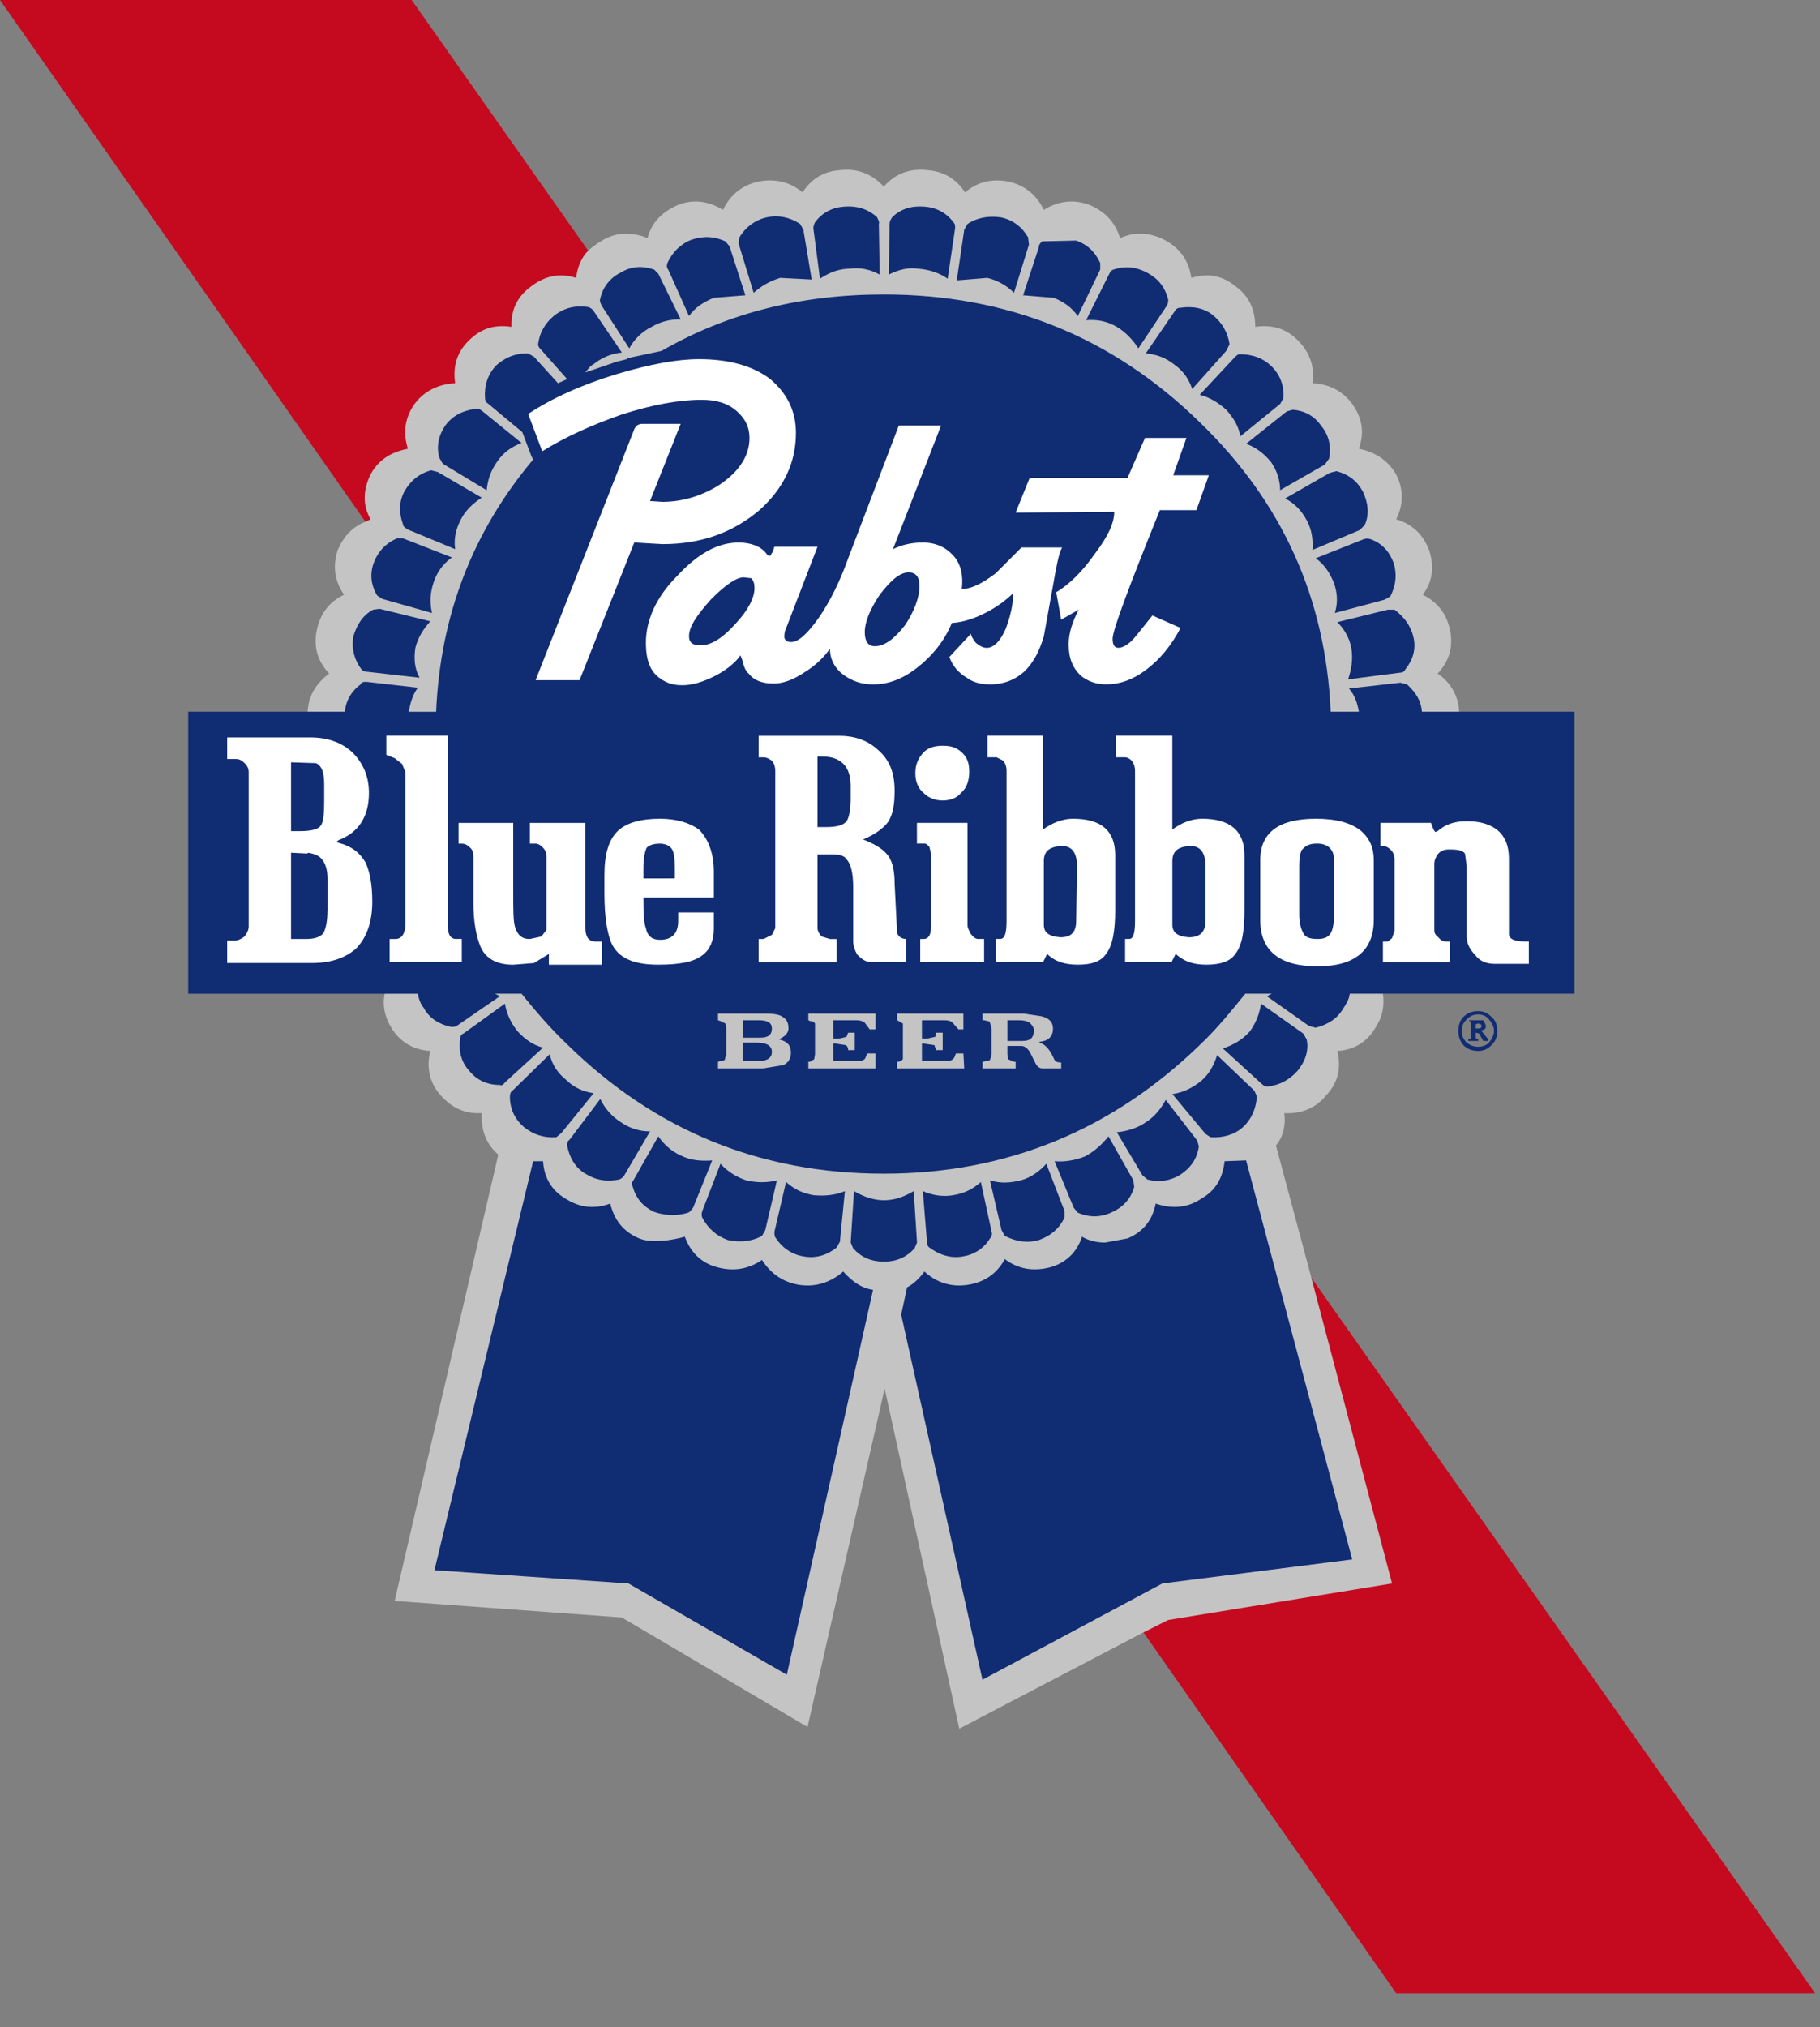
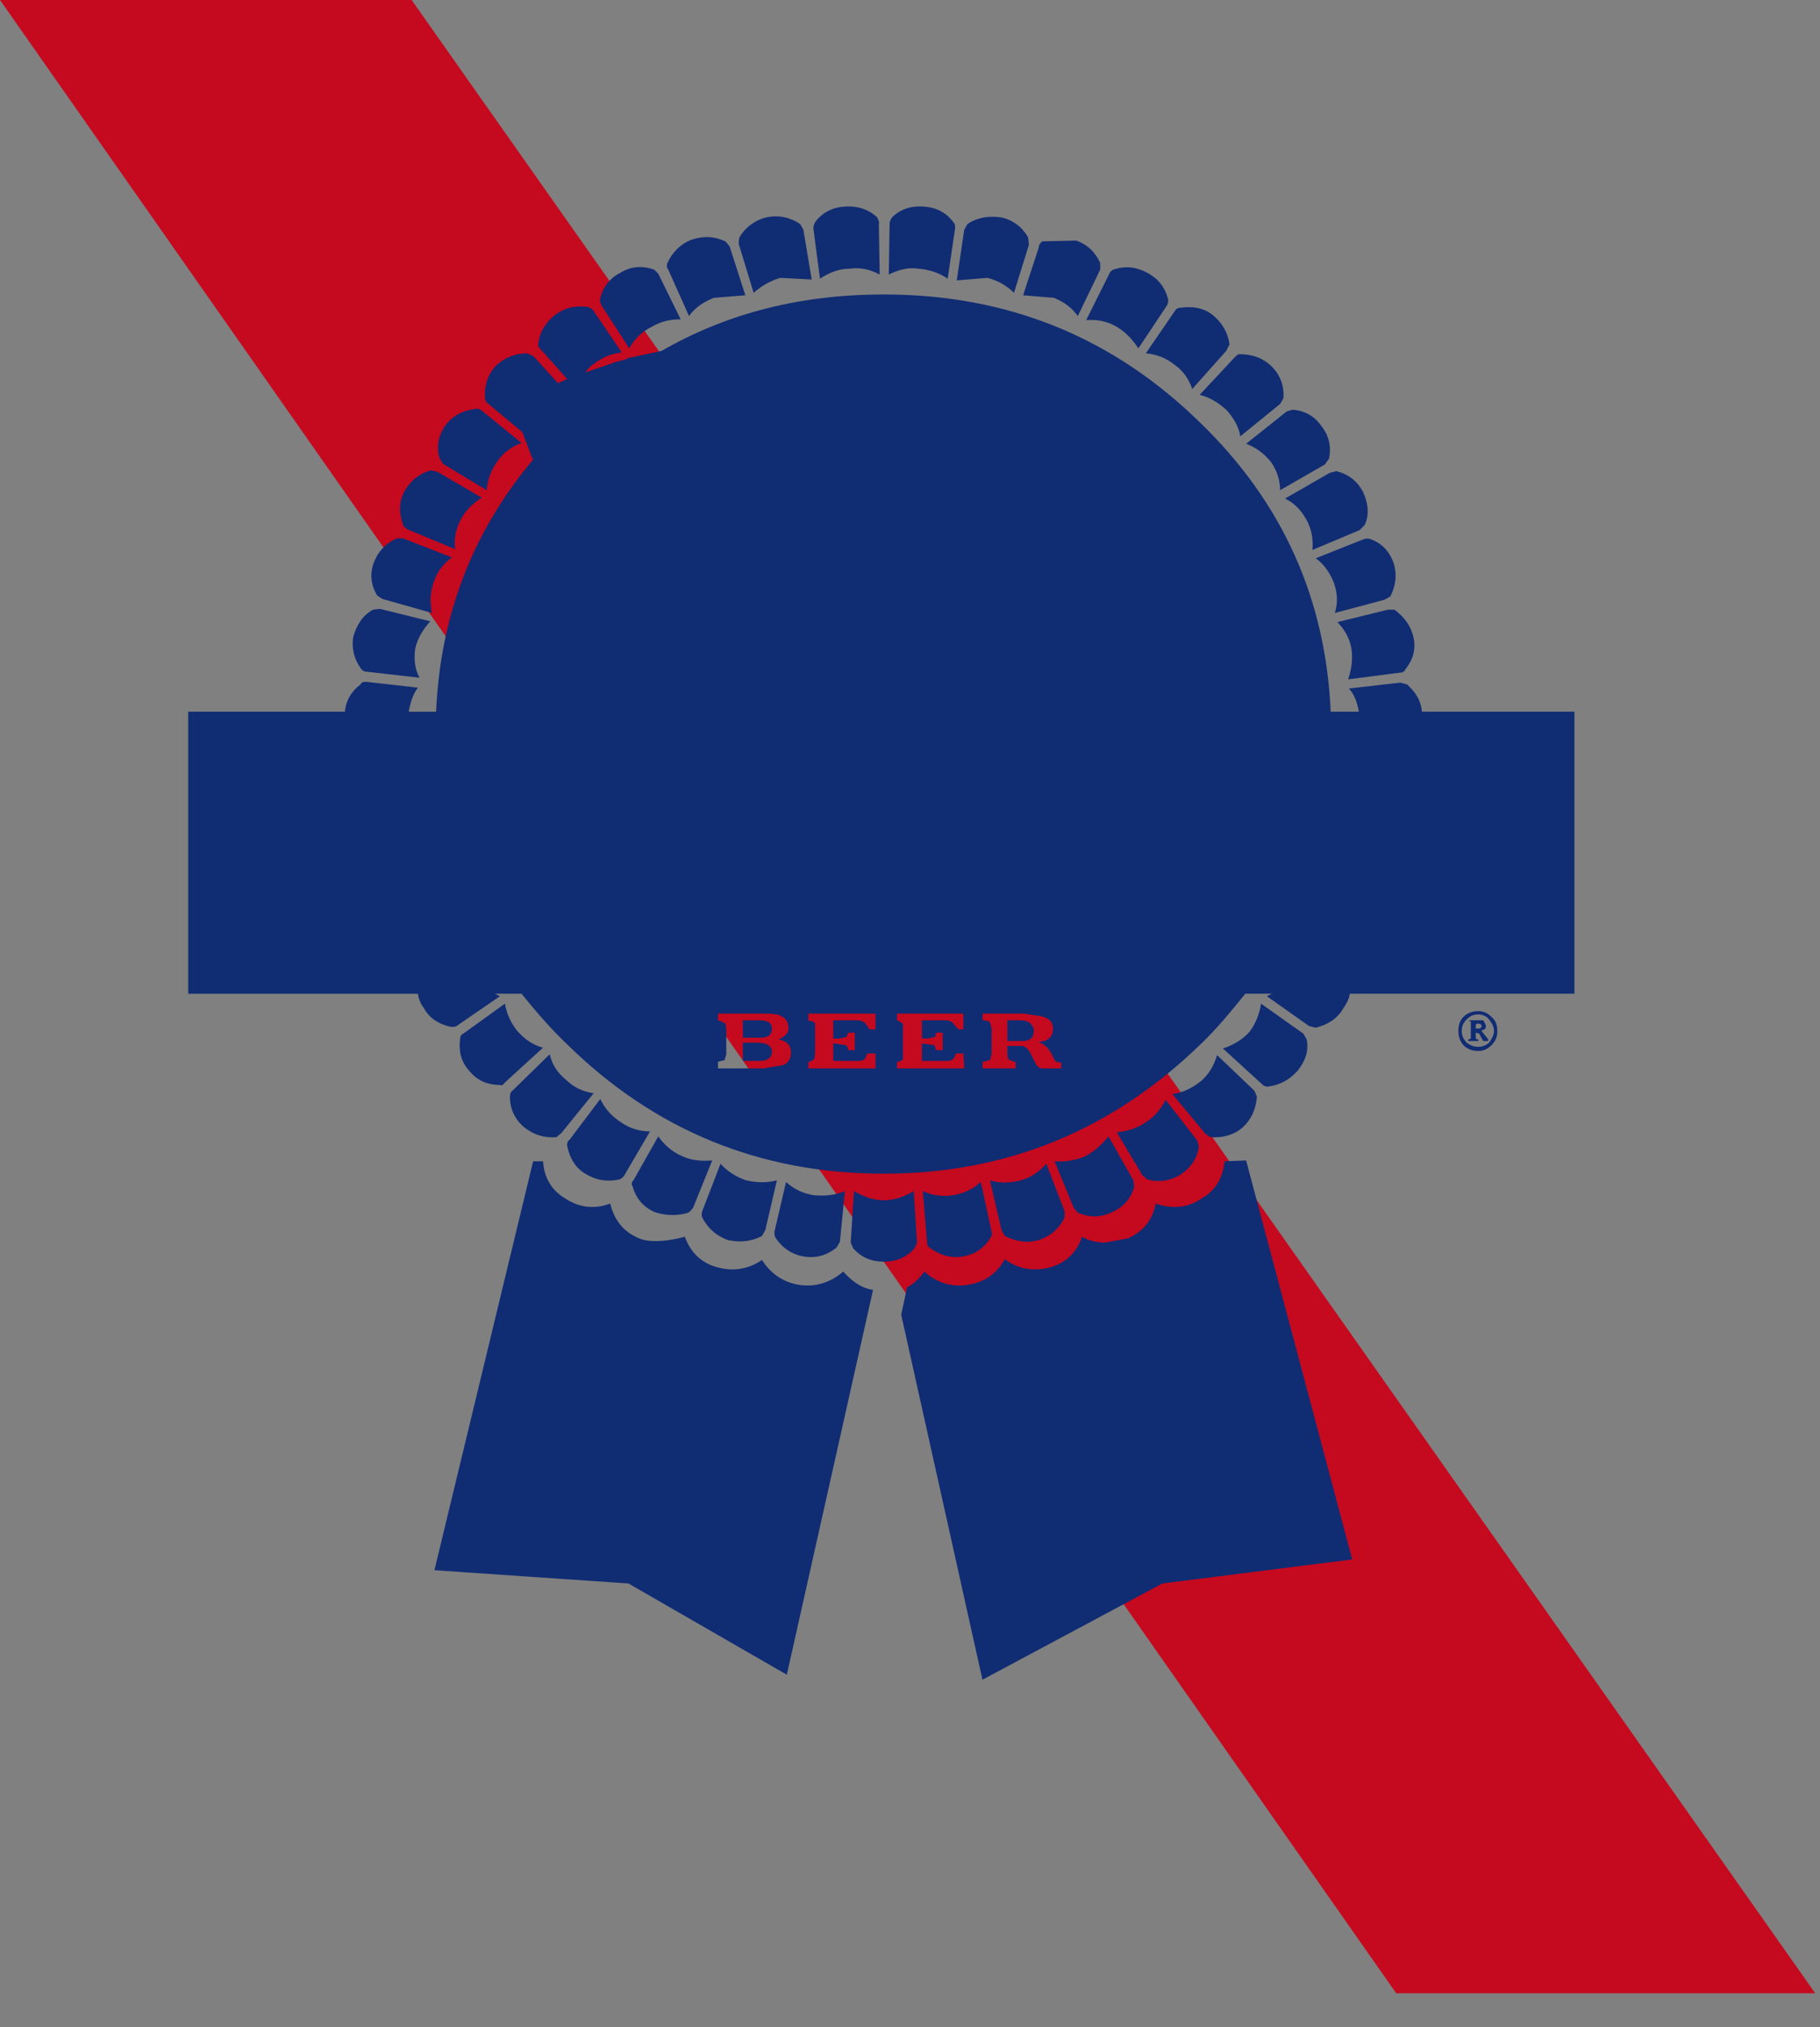
<svg xmlns="http://www.w3.org/2000/svg" width="53" height="59" viewBox="0 0 53 59">
  <rect x="0" y="0" width="53" height="59" fill="#808080" stroke="none" />
  <g fill="none" fill-rule="evenodd">
    <g>
      <g>
        <path fill="#C5091F" d="M0 0L11.987 0 52.86 58.017 40.658 58.017z" transform="translate(-743 -1117) translate(743 1117)" />
        <g fill-rule="nonzero">
-           <path fill="#C4C4C4" d="M37.157 15.838c-.024-.458-.241-.845-.627-1.11.338-.362.458-.773.362-1.256-.097-.483-.362-.82-.797-1.038.29-.386.338-.797.193-1.28-.169-.458-.483-.772-.966-.917.218-.435.218-.87 0-1.304-.241-.41-.603-.652-1.086-.748.169-.483.096-.894-.193-1.304-.29-.386-.676-.58-1.16-.604.073-.458-.072-.893-.41-1.231-.338-.362-.772-.483-1.255-.41 0-.483-.17-.894-.58-1.183-.386-.314-.796-.387-1.28-.242-.072-.483-.313-.845-.748-1.086-.434-.242-.893-.266-1.328-.073-.144-.459-.434-.772-.893-.966-.459-.169-.893-.12-1.328.145-.217-.434-.53-.7-1.014-.82-.483-.097-.917 0-1.28.313-.265-.41-.651-.627-1.134-.652-.507-.048-.918.121-1.232.483-.338-.362-.748-.53-1.23-.483-.508.025-.87.242-1.136.652-.362-.314-.82-.41-1.303-.314-.483.121-.797.387-1.014.821-.435-.265-.87-.314-1.304-.145-.459.194-.773.507-.893.966-.483-.193-.918-.169-1.328.073-.194.12-.363.241-.483.386-.145.193-.242.435-.266.7-.459-.145-.893-.072-1.304.242-.41.29-.603.7-.58 1.183-.506-.073-.892.048-1.255.41-.338.338-.458.749-.386 1.231-.483.025-.893.218-1.183.604-.29.41-.338.845-.193 1.304-.507.096-.87.338-1.087.748-.217.435-.24.894 0 1.304l-.144.072c-.387.145-.652.435-.821.845-.145.483-.073.894.193 1.28-.459.217-.7.58-.797 1.038-.096.483.024.894.362 1.256-.386.29-.603.652-.627 1.11l2.245 8.21c-.072.337 0 .675.193.99.242.41.652.651 1.135.675-.12.483-.024.918.29 1.28.338.386.724.555 1.207.53-.024.484.12.894.483 1.208l-3.018 12.99 6.615.482 5.408 3.187 2.246-9.85 2.173 9.899 5.36-2.801.724-.362 6.519-1.063-2.366-8.957-1.015-3.79c.218-.266.29-.604.242-.942.507.024.917-.145 1.231-.531.338-.362.435-.797.314-1.28.483-.024.87-.265 1.11-.676.218-.338.266-.652.218-.99l2.221-8.209" transform="translate(-743 -1117) translate(743 1117) translate(5.336 4.877)" />
          <path fill="#102C73" d="M33.246 8.643l.12-.169c.073-.338 0-.676-.217-.941-.193-.29-.482-.459-.845-.483l-.169.048-1.183.942c.266.096.507.265.725.531.169.241.265.531.265.82l1.304-.748zm1.11.797c.145.314.194.652.049.966l-.145.145-1.376.58c.024-.315-.024-.604-.17-.87-.144-.265-.337-.483-.627-.628l1.304-.748.193-.048c.362.096.604.29.773.603zm.218 1.376c.338.121.555.363.676.7.096.314.072.628-.097.966l-.169.097-1.448.386c.096-.314.072-.58-.024-.869-.121-.29-.266-.531-.532-.724l1.4-.556c.073-.024.121-.024.194 0zm.845 3.888l-1.497.193c.097-.29.145-.58.097-.894-.049-.29-.194-.555-.41-.772l1.472-.362h.193c.29.217.483.483.555.82.073.339-.024.652-.241.918-.024.072-.097.097-.17.097zM26.703 2.97l-.652 1.352c-.193-.266-.41-.41-.7-.531l-.893-.073.458-1.4c0-.073.025-.097.097-.17l.99-.023c.338.12.555.338.7.652v.193zm1.376.096c.314.17.507.41.604.773 0 .072 0 .12-.048.193l-.821 1.231c-.17-.265-.387-.483-.628-.627-.29-.17-.58-.218-.893-.194l.676-1.352c.024-.048.048-.096.12-.12.362-.121.676-.073.99.096zm-3.452-.82l-.435 1.4c-.217-.218-.483-.362-.773-.435l-.893.073.217-1.473.097-.17c.29-.192.628-.24.966-.192.362.072.627.29.796.58l.025.216zm5.842 2.897l-.096.193-.99 1.11c-.097-.29-.266-.53-.507-.7-.266-.217-.555-.314-.845-.338l.845-1.231c.024-.048.072-.097.169-.097.338-.048.676 0 .942.218.265.217.434.507.482.845zm1.232.652c.241.24.362.555.338.917l-.097.169-1.159.942c-.048-.29-.193-.532-.41-.773-.242-.217-.483-.362-.773-.435l1.014-1.086c.049-.048.097-.097.145-.097.386 0 .7.121.942.363zM16.369 3.718l-.917.073c-.29.12-.531.265-.724.53l-.604-1.351c-.048-.049-.048-.121-.024-.193.145-.314.386-.556.7-.676.362-.121.676-.097.99.048l.12.145.46 1.424zm1.69-1.907l.242 1.448-.917-.048c-.314.097-.556.242-.773.435l-.435-1.425c0-.072 0-.12.024-.193.17-.29.46-.507.797-.58.338-.072.676 0 .966.194l.097.169zm-3.573 2.607c-.29 0-.555.049-.845.218-.29.144-.507.362-.652.627l-.796-1.231c-.049-.097-.073-.145-.049-.217.073-.338.29-.604.58-.749.314-.193.628-.217.99-.096l.12.12.652 1.328zm7.775-1.183c-.242-.169-.532-.265-.845-.29-.29-.048-.58.025-.87.17l.024-1.473c0-.073.025-.12.073-.193.241-.242.555-.338.917-.314.363.024.652.169.87.458.048.049.048.097.048.17l-.217 1.472zm-2.004-1.593l.024 1.473c-.266-.145-.556-.218-.894-.17-.265 0-.555.097-.845.29l-.193-1.473c0-.048.024-.12.049-.169.217-.29.507-.434.869-.458.362-.024.676.072.941.314.024.072.073.12.049.193zm-11.42 7.75l-1.28-.773-.097-.169c-.096-.338-.024-.652.17-.941.217-.29.506-.435.869-.483.072-.024.12 0 .193.048l1.159.942c-.314.12-.532.29-.7.53-.194.266-.29.556-.314.846zm-.145.217c-.266.17-.483.387-.604.628-.145.266-.217.58-.169.87l-1.4-.58c-.048-.049-.12-.073-.12-.145-.122-.338-.122-.652.047-.966.17-.29.41-.507.773-.604l.193.049 1.28.748zm-1.4 2.463c-.097.29-.121.555-.049.893l-1.448-.41-.145-.097c-.194-.314-.218-.652-.097-.966.12-.313.338-.555.676-.7h.17l1.424.556c-.266.193-.435.434-.532.724zm-1.908 2.607c-.097 0-.145-.024-.193-.072-.217-.29-.29-.604-.242-.942.097-.338.266-.627.58-.796l.193-.025 1.473.363c-.217.241-.362.483-.435.772-.048.314-.024.604.121.87l-1.497-.17zm30.252.363l-.193-.049-1.497.17c.17.192.242.41.29.675h-.821c-.145-3.283-1.4-6.084-3.79-8.402-2.56-2.51-5.626-3.742-9.224-3.742-2.39 0-4.539.531-6.47 1.642l-1.014.217v.024l-.386.097h.024l-.845.29c.072-.097.145-.194.241-.242.242-.193.531-.314.821-.338l-.82-1.207c-.05-.073-.097-.097-.17-.12-.362-.05-.676.023-.966.24-.265.218-.434.483-.482.846 0 .072.048.12.096.169l.749.845-.266.12-.7-.772c-.048-.024-.12-.073-.193-.097-.362 0-.652.12-.918.362-.241.266-.338.58-.314.942 0 .048.024.12.073.145l1.014.845.265.7.049.097c-1.763 2.1-2.704 4.539-2.825 7.34h-.797c.048-.266.12-.508.266-.7l-1.497-.17c-.073 0-.145 0-.17.073-.265.193-.434.482-.458.796H.145v8.21H6.833c.024.144.072.289.169.41.169.313.458.483.796.555.073 0 .145 0 .194-.048l1.23-.845-.144-.073h.773c.41.507.845 1.014 1.328 1.473 2.535 2.487 5.6 3.766 9.222 3.766 3.598 0 6.664-1.28 9.223-3.766.483-.459.894-.966 1.304-1.473h.773l-.145.073 1.231.869.193.048c.363-.096.628-.266.797-.555.097-.145.17-.266.193-.435h6.543v-8.209h-4.442c-.024-.314-.17-.555-.435-.796zm-10.068 11.01v.168h-.555c-.072 0-.145-.048-.193-.145l-.145-.29c-.073-.144-.17-.217-.266-.217H24v.242l.024.145.169.072h.048v.193h-.965v-.193h.024l.193-.048.048-.17v-.748l-.048-.169c0-.048-.073-.048-.17-.072h-.047v-.193h1.207l.483.072c.241.048.362.17.362.362 0 .242-.145.362-.386.387l-.025.024h.025c.144.048.265.169.362.362l.072.145c.024.048.097.072.193.072zm-7.943-.99c0 .12-.097.24-.29.313.242.048.362.17.362.386 0 .17-.072.29-.217.363l-.58.096h-1.327v-.193l.193-.048.048-.17v-.748l-.024-.145-.145-.072-.072-.024v-.193h1.4c.217 0 .386.024.483.096.12.073.169.17.169.338zm5.094-.435v.458h-.145l-.169-.193c-.048-.048-.12-.072-.241-.072h-.652v.531h.17l.216-.048.025-.121h.193v.507h-.193l-.049-.145-.338-.048h-.024v.507h.749c.072 0 .144-.024.193-.097l.048-.12h.217l.024.434h-1.955v-.193h.024c.072 0 .12-.048.145-.072v-1.039l-.12-.072-.05-.024v-.193h1.932zm-2.559.458h-.169l-.145-.193c-.048-.048-.145-.072-.241-.072h-.676v.531h.193l.193-.048.048-.121h.193v.507h-.193c0-.072-.024-.12-.072-.145l-.314-.048h-.048v.507h.748c.073 0 .17-.024.193-.097l.049-.12h.241v.434h-1.956v-.193h.049l.12-.072.025-.145v-.894c-.025-.048-.073-.072-.145-.072l-.049-.024v-.193h1.956v.458zm4.611.025c0 .217-.096.313-.338.313H24v-.603h.338c.145 0 .241.024.314.072.072.073.12.145.12.218zm-8.015-.29c.265 0 .386.072.386.241 0 .193-.12.266-.338.266h-.507v-.507h.459zm.386.917c0 .17-.12.266-.362.266h-.483v-.531h.41c.29 0 .435.096.435.265zm-7.774-1.4c.048.29.169.555.362.797.217.241.459.41.748.483l-1.11 1.014c-.049.072-.097.096-.145.072-.386 0-.676-.145-.893-.41-.242-.266-.314-.58-.266-.942 0-.048.024-.12.097-.145l1.207-.87zm1.642 3.766l-.145.121c-.362.024-.676-.072-.966-.314-.241-.217-.386-.507-.386-.869 0-.072.024-.145.072-.169l1.087-1.062c.072.314.241.555.482.748.218.217.483.338.797.386l-.941 1.16zm.12 1.908c.41.265.845.314 1.304.145.12.482.383.821.845 1.014.483.2 1.328-.049 1.328-.049.169.459.483.773.966.894.458.12.893.048 1.28-.218.265.41.627.652 1.086.725.483.072.917-.073 1.28-.387.265.29.53.483.869.532l-2.511 11.202-4.612-2.656-5.65-.386 2.874-11.903h.29c.024.459.24.845.651 1.087zm2.704-1.811c.17.241.387.435.652.555.29.145.58.17.918.145l-.556 1.376s-.096.13-.144.145c-.525.165-.99-.024-.99-.024-.314-.145-.532-.386-.628-.748-.048-.049-.024-.121.024-.17l.724-1.28zm-1.69-1.087c.145.29.338.507.604.676.241.17.531.266.845.266l-.749 1.28c-.048.072-.096.096-.144.12-.363.073-.676.025-.99-.169-.29-.169-.459-.458-.531-.82 0-.049 0-.121.072-.17l.893-1.183zm13.52 3.26v.193c-.168.338-.41.531-.748.652-.338.096-.652.048-.99-.12l-.096-.17-.338-1.448c.314.096.603.072.893 0 .29-.073.556-.266.749-.483l.53 1.376zm2.367-2.584c.265-.169.434-.386.58-.651l.917 1.183.048.169c-.048.362-.241.627-.531.82-.266.17-.604.242-.966.145l-.145-.12-.748-1.256c.29-.024.603-.12.845-.29zm-.966 2.608c-.338.169-.676.169-1.014.024l-.12-.145-.556-1.352c.29.024.604-.024.893-.145.266-.144.483-.338.676-.58l.725 1.28.024.194c-.097.338-.314.58-.628.724zm5.65-5.022c.072.338-.048.652-.266.918-.241.265-.507.41-.869.458-.072 0-.12-.024-.193-.096l-1.11-1.014c.289-.097.555-.242.772-.483.169-.217.29-.507.338-.821l1.231.87.097.168zm-1.86 2.56c-.24.217-.579.313-.94.29l-.146-.098-.965-1.158c.338-.049.603-.194.845-.387.217-.193.362-.434.458-.748l1.087 1.038.072.169c-.024.362-.169.676-.41.893zm.097.965l3.09 11.613-5.528.7-5.24 2.801-2.366-10.623.17-.797c.193-.096.362-.266.507-.459.338.314.772.46 1.255.387.483-.073.845-.314 1.086-.749.387.29.821.362 1.304.242.459-.121.797-.435.942-.894.217.121.434.17.676.17l.652-.121c.458-.194.724-.532.82-1.014.484.169.942.12 1.329-.145.434-.242.627-.628.676-1.087l.627-.024zM16.95 30.928l-.097.17c-.314.168-.652.192-.99.12-.338-.12-.579-.338-.748-.652-.024-.048-.024-.12 0-.193l.531-1.376c.193.217.459.386.749.483.313.072.603.072.893 0l-.338 1.448zm2.173.338l-.097.17c-.265.216-.58.313-.917.265-.362-.049-.652-.242-.845-.531-.048-.049-.048-.121-.048-.194l.338-1.448c.241.217.507.338.82.386.314.024.604 0 .894-.12l-.145 1.472zm4.104-1.738l.314 1.448c.024.073 0 .145-.048.194-.193.313-.483.482-.821.53-.338.049-.652-.048-.942-.265-.048-.024-.072-.096-.072-.169l-.12-1.473c.265.121.579.17.868.121.314-.048.58-.169.821-.386zm-2.825 2.318c-.362 0-.651-.121-.893-.387l-.072-.169.096-1.497c.29.17.58.266.87.266.313 0 .579-.097.869-.266l.096 1.497-.072.17c-.242.265-.531.386-.894.386z" transform="translate(-743 -1117) translate(743 1117) translate(5.336 4.877)" />
-           <path fill="#FFF" d="M29.673 18.953c-.314 0-.604.12-.87.314v-2.729h-1.641v.628h.265c.073 0 .145.049.193.097.073.096.097.193.097.29v4.37c0 .362-.048.53-.169.53h-.12v.677h1.351l.121-.242c.242.218.507.314.893.314.41 0 .7-.096.845-.314.194-.241.266-.652.266-1.28v-1.593c0-.7-.41-1.062-1.231-1.062zm.096 2.97c0 .338-.169.482-.483.482-.338-.024-.482-.144-.482-.362v-1.859c0-.265.144-.41.482-.434.314-.025.483.169.483.579v1.594zm5.191-2.173h-.096v-.676h1.472l.073.193.048.072.073-.024c.217-.193.482-.29.845-.29.482 0 .845.145 1.038.41.145.194.193.435.193.7v2.174c0 .145.169.217.459.217h.12v.652h-.99c-.241 0-.434-.072-.579-.266-.145-.144-.241-.338-.241-.507V20.33l-.049-.362c-.072-.097-.217-.12-.458-.12-.121 0-.242.023-.338.144-.049.072-.097.169-.097.266v1.955c0 .073.048.145.12.193.073.097.146.121.218.121h.12v.604h-1.955v-.604h.145l.12-.096.073-.218v-2.076c0-.12-.048-.217-.097-.266-.072-.072-.144-.12-.217-.12zm-.29 2.148V20.16c0-.362-.12-.628-.362-.845-.29-.241-.724-.362-1.328-.362-1.086 0-1.617.41-1.617 1.207v1.738c0 .894.555 1.352 1.666 1.352 1.086 0 1.641-.458 1.641-1.352zm-1.158-.169c0 .242-.025.435-.097.556-.072.12-.193.169-.386.169-.218 0-.362-.049-.41-.17-.073-.12-.121-.313-.121-.555v-1.4c0-.217.024-.362.072-.459.097-.12.217-.193.435-.193h.024c.193 0 .338.073.41.193.073.097.073.242.073.459v1.4zm-7.606-2.776c-.29 0-.603.12-.869.314v-2.729H23.42v.628h.266l.193.097c.073.096.097.193.097.29v4.37c0 .362-.049.53-.193.53h-.121v.677h1.376l.12-.242c.218.218.508.314.894.314.41 0 .676-.096.821-.314.193-.241.266-.676.266-1.28v-1.593c0-.7-.387-1.062-1.232-1.062zm.097 2.97c0 .338-.145.482-.459.482-.338-.024-.483-.144-.483-.362v-1.859c0-.265.145-.41.483-.434.314-.025.483.169.483.579l-.024 1.594zm-12.12-2.97c-.556 0-.966.12-1.208.338-.29.265-.41.7-.41 1.304v.53c0 .75.097 1.256.241 1.522.218.386.652.555 1.328.555.604 0 1.039-.072 1.304-.29.193-.144.314-.41.314-.748v-.483h-1.038v.242c0 .362-.17.555-.531.555-.218 0-.362-.097-.41-.338-.05-.12-.073-.41-.073-.893h2.052v-.749c0-.555-.169-.966-.435-1.231-.265-.193-.651-.314-1.134-.314zm.434 1.738H13.4v-.29c0-.313.048-.507.096-.603.073-.073.194-.12.387-.12.169 0 .29.072.338.144.072.097.096.29.096.628v.241zM27.113 10.02l-2.873.024.41-1.014h2.85l.507-1.16h1.207l-.386 1.087h1.038l-.362 1.014H28.44c-.917 2.27-1.376 3.501-1.376 3.743 0 .169.048.265.17.265.12 0 .313-.096.506-.338l.483-.603.82.362c-.265.507-.603.917-.989 1.207-.41.314-.797.435-1.183.435-.29 0-.555-.097-.748-.266-.218-.217-.338-.483-.338-.893 0-.362.12-.676.29-1.014l-.508.29-.145-.797c.363-.218.749-.58 1.135-1.135.386-.507.555-.893.555-1.207zM10.454 8.257l-.41-1.086c.7-.459 1.545-.845 2.583-1.16.966-.289 1.763-.434 2.39-.434.87 0 1.57.193 2.077.58.483.41.748.917.748 1.569 0 .87-.362 1.618-1.062 2.245-.773.652-1.69.99-2.825.99l-.82-.048-1.594 4.008h-1.28l2.85-7.243c.047-.145.12-.218.265-.218h1.11l-.893 2.246.362.024c.58 0 1.135-.17 1.642-.483.58-.386.893-.845.893-1.376 0-.314-.12-.555-.362-.773-.266-.241-.604-.338-1.038-.338-.652 0-1.449.145-2.342.435-.821.29-1.594.628-2.294 1.062zm-5.94 11.396l-.047-.024.048-.048c.58-.218.893-.676.893-1.377 0-.482-.169-.869-.483-1.183-.314-.29-.724-.434-1.231-.434H1.28v.628h.265c.073 0 .145.024.242.12.072.073.12.145.12.266v4.49c0 .097-.048.194-.12.29-.097.073-.194.121-.314.121H1.28v.652h2.462c.556 0 .966-.145 1.28-.41.314-.314.483-.773.483-1.377 0-.507-.073-.869-.193-1.135-.17-.29-.41-.482-.797-.579zM3.14 17.311l.724.024c.169.073.241.266.241.628v.483c0 .362-.024.603-.096.7-.073.12-.29.169-.628.169H3.14v-2.004zM4.2 21.633c0 .29-.048.531-.12.652-.097.12-.266.169-.508.169H3.14v-2.511l.483.024v-.024c.193.024.362.096.434.217.097.12.145.314.145.555v.918zm3.742.82h.17v.677H6.011v-.676h.169c.193 0 .29-.17.29-.459v-4.394l-.097-.242-.217-.169-.242-.096v-.556h1.787v5.505c0 .266.072.41.241.41zm15.21 0h.17v.677h-1.86v-.676h.097c.145 0 .218-.121.218-.362v-2.125l-.049-.193c-.048-.049-.072-.097-.144-.097h-.218v-.603h1.473v2.97c0 .096.048.168.097.265.072.096.144.145.217.145zM12 22.527h.194v.676h-1.546v-.314l-.434.266-.604.048c-.507 0-.82-.193-.966-.555-.12-.314-.193-.724-.193-1.231v-1.377c0-.096-.024-.193-.12-.265-.049-.049-.121-.097-.218-.097h-.096v-.603h1.593v1.98c0 .53 0 .869.049 1.038.072.241.193.362.434.362l.338-.073.145-.193V20.04c0-.096-.024-.169-.12-.265-.049-.049-.121-.097-.194-.097h-.169v-.603h1.618v3.066c0 .12.024.217.072.29.073.072.12.096.217.096zm6.109-7.847c.314-.193.555-.434.724-.676 0 .314.145.58.41.773.242.169.508.266.846.266.434 0 .845-.145 1.28-.483.434-.338.796-.773 1.013-1.304.362-.024.7-.145 1.063-.338.313-.17.555-.362.724-.531 0 .314-.073.652-.217 1.038-.17.386-.363.555-.556.555-.096 0-.193-.048-.314-.145-.096-.12-.144-.217-.144-.265l-.628.676c.096.265.265.459.507.603.193.145.434.194.676.194.386 0 .724-.121 1.014-.387.265-.265.435-.603.555-1.014l.266-1.473c.096-.555.169-.941.265-1.11H24.41l-.748.748c-.41.314-.724.459-.99.459.048-.386-.024-.724-.241-.966-.218-.241-.507-.386-.894-.386-.338 0-.628.072-.869.193l1.4-3.597h-1.23l-1.474 3.863c-.241.676-.53 1.255-.845 1.714-.338.483-.603.724-.82.724-.121 0-.194-.072-.194-.145 0-.072 0-.169.073-.313l.893-2.318h-1.255l-.049.145-.072.12c-.024 0-.073 0-.12-.072-.146-.193-.436-.314-.798-.314-.603 0-1.183.314-1.786.966-.628.627-.918 1.303-.918 1.955 0 .483.12.821.387 1.014.193.145.386.218.676.218.29 0 .603-.097.941-.266.29-.145.531-.338.676-.507l.073-.096.048.12c.048.193.096.338.193.41.145.194.386.29.724.29.266 0 .556-.096.918-.338zm2.173-2.245c.314-.41.58-.652.845-.652.193 0 .314.12.314.386 0 .338-.145.725-.41 1.135-.315.41-.604.628-.894.628-.193 0-.29-.145-.29-.41 0-.29.145-.652.435-1.087zm-4.201.845c-.387.435-.725.628-1.014.628-.218 0-.338-.073-.338-.266 0-.29.241-.628.652-1.086.41-.41.724-.628.941-.628l.217.024c.073.073.097.17.097.29 0 .265-.169.628-.555 1.038zm5.48 4.925c-.169-.144-.241-.338-.241-.58 0-.24.072-.41.217-.579.145-.169.362-.217.58-.217.241 0 .41.048.58.217.144.145.192.314.192.532 0 .265-.072.483-.241.627-.12.145-.314.218-.531.218-.218 0-.41-.073-.556-.218zm-.772 4.08l-.073-1.448c0-.386-.072-.7-.241-.87-.12-.144-.362-.289-.676-.41.338-.144.58-.313.724-.507.145-.217.193-.507.193-.917 0-.507-.145-.893-.483-1.183-.313-.29-.7-.41-1.134-.41h-2.342v.627h.145c.096 0 .169.049.241.097.073.096.097.193.097.29v4.587l-.097.193-.241.12h-.145v.677h2.27v-.676h-.194l-.241-.073c-.073-.072-.121-.169-.121-.241V19.99h.386c.218 0 .387.024.459.145.12.12.193.386.193.797v1.593c0 .12.048.266.12.386.122.121.242.218.411.218h1.014v-.676c-.12 0-.217-.049-.265-.17zm-1.352-3.959c0 .362-.049.604-.121.7-.097.121-.29.17-.604.17h-.241v-2.053h.145c.531 0 .82.29.82.845v.338z" transform="translate(-743 -1117) translate(743 1117) translate(5.336 4.877)" />
          <path fill="#102C73" d="M37.81 25.11c.072 0 .142-.051.12-.145-.01-.04-.073-.145-.073-.145H37.447v.024h.024c.024 0 .024.024.024.024v.483l-.048.024h-.024v.048h.29v-.048h-.049l-.024-.048v-.145l.097.024.12.217H38.002v-.048l-.193-.241v-.024zm-.146-.049h-.024v-.12l.048-.025c.073 0 .121.025.121.073 0 .072-.072.072-.145.072zm.435-.338c-.12-.12-.242-.169-.386-.169-.17 0-.314.048-.435.17-.097.096-.145.24-.145.41 0 .169.048.29.145.41.12.12.266.17.435.17.144 0 .265-.05.386-.17.12-.12.169-.241.169-.41 0-.17-.048-.314-.17-.41zm-.073.749c-.072.072-.193.12-.313.12-.145 0-.242-.048-.338-.12-.097-.097-.145-.218-.145-.338 0-.145.048-.242.145-.338.096-.097.193-.145.338-.145.12 0 .241.048.313.145.073.096.145.193.145.338 0 .12-.072.241-.145.338z" transform="translate(-743 -1117) translate(743 1117) translate(5.336 4.877)" />
        </g>
      </g>
    </g>
  </g>
</svg>